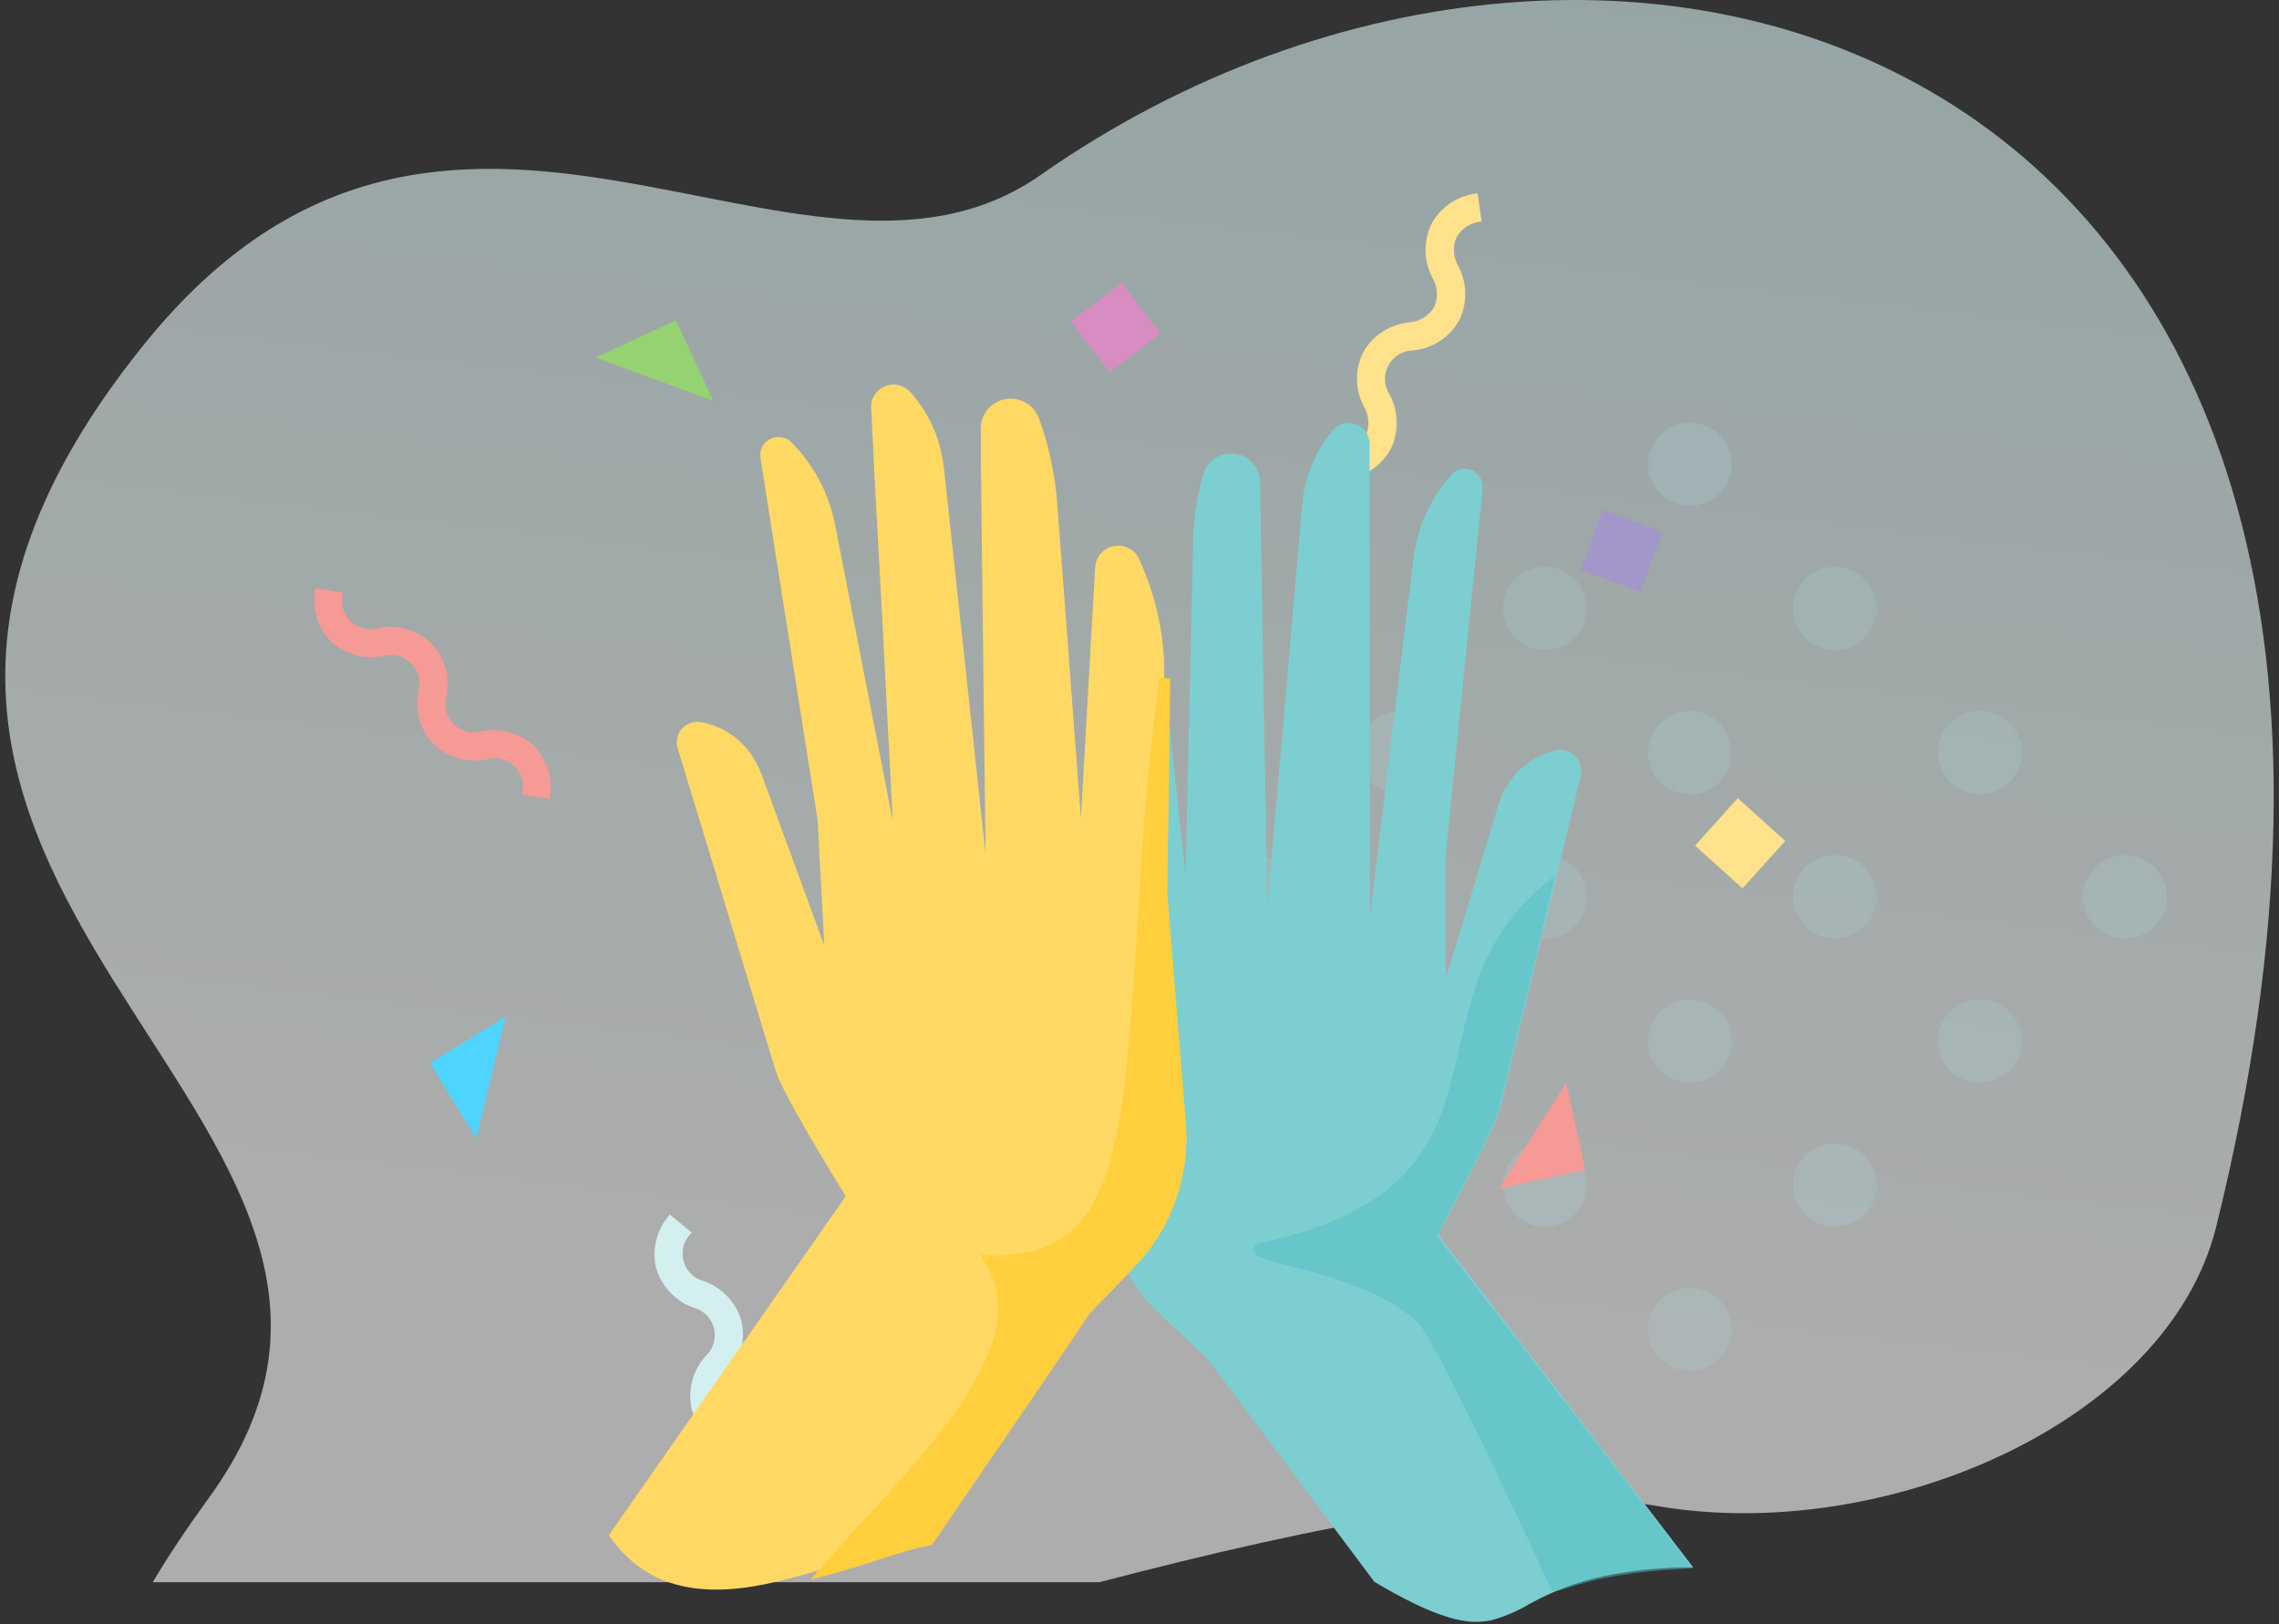
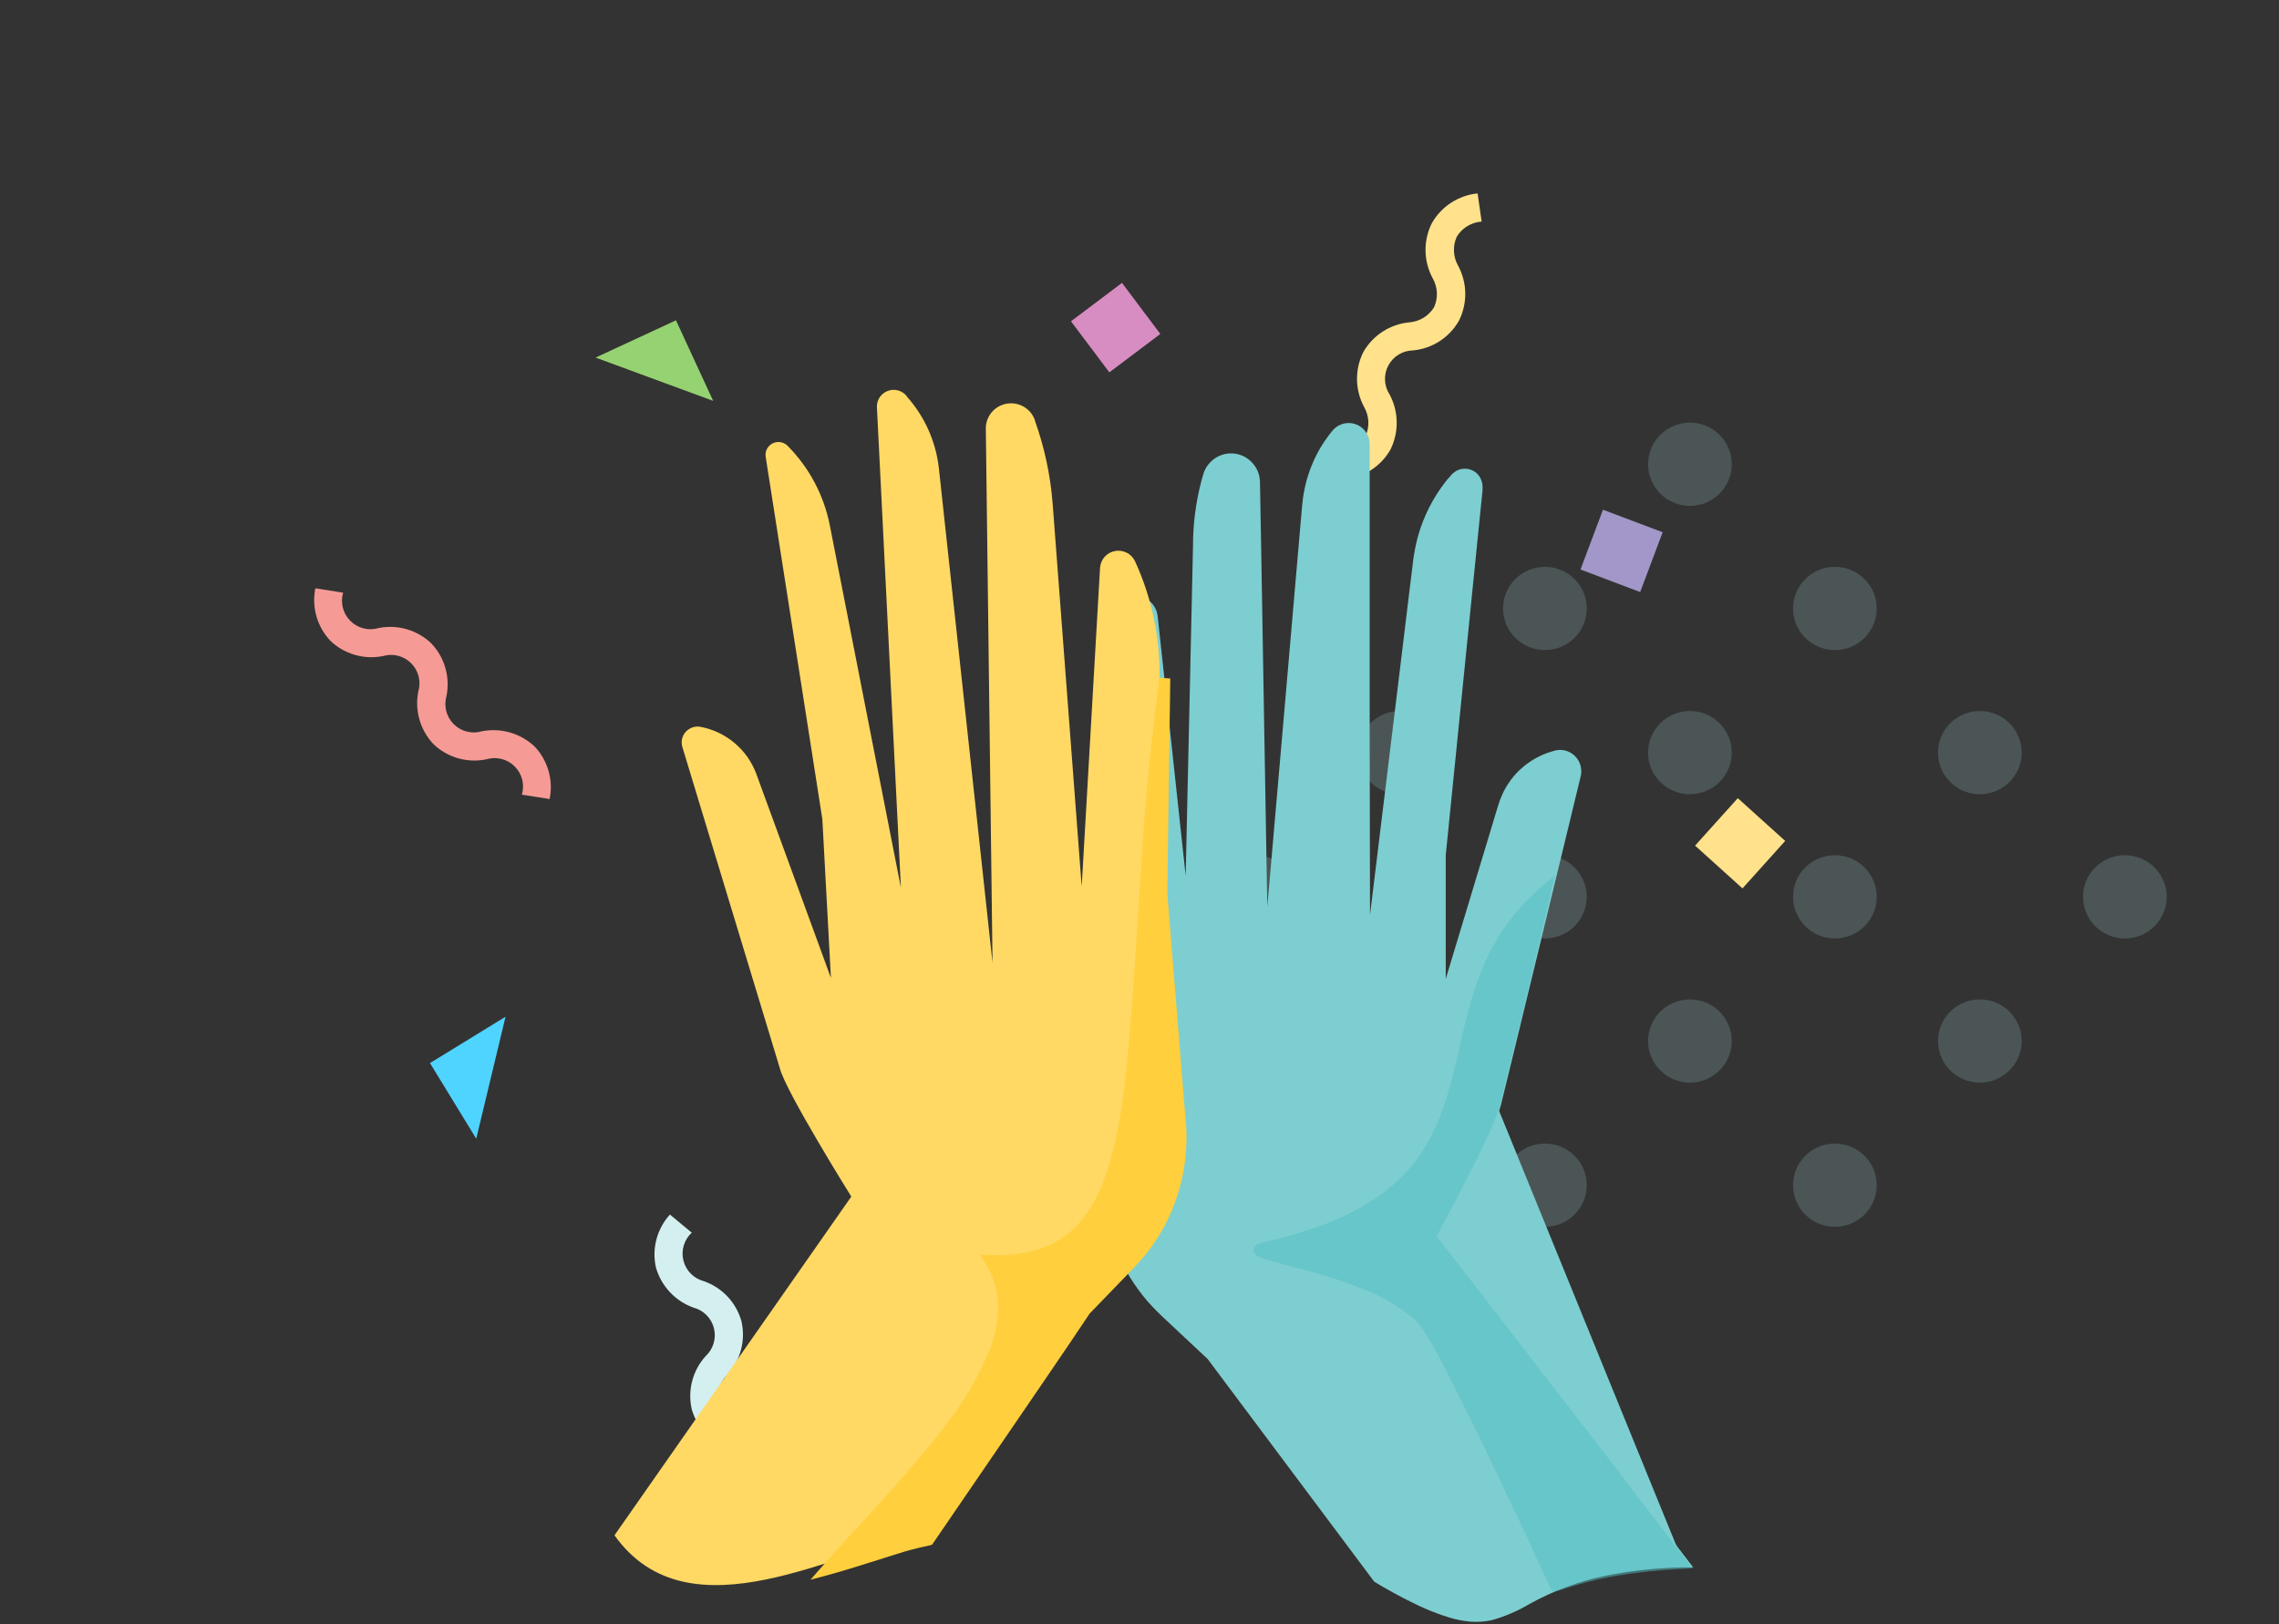
<svg xmlns="http://www.w3.org/2000/svg" width="216px" height="154px" viewBox="0 0 216 154">
  <rect x="0" y="0" width="216" height="154" fill="#333333" stroke="none" />
  <title>celebration-high-five (2)</title>
  <desc>Created with Sketch.</desc>
  <defs>
    <linearGradient x1="43.872%" y1="84.875%" x2="59.213%" y2="1.71%" id="linearGradient-1">
      <stop stop-color="#FFFFFF" offset="0%" />
      <stop stop-color="#D4EFEF" offset="100%" />
    </linearGradient>
  </defs>
  <g id="Page-1" stroke="none" stroke-width="1" fill="none" fill-rule="evenodd">
    <g id="Marketplace-Positioning@2x" transform="translate(-613, -1669)">
      <g id="celebration-high-five-(2)" transform="translate(613, 1669)">
-         <path d="M19.764,142.054 C17.65,144.968 15.895,147.6 14.479,150 L104.205,150 C125.065,144.555 144.64,140.635 157.08,142.78 C178.41,146.451 205.357,134.956 210.029,116.374 C237.843,4.239 153.286,-21.754 98.582,16.623 C75.91,32.409 42.563,-3.055 13.765,32.515 C-28.609,84.835 46.473,105.446 19.764,142.054 Z" id="Path" fill="url(#linearGradient-1)" opacity="0.6" />
        <g id="Group" opacity="0.2" transform="translate(114.5, 40)" fill="#A8DEE0">
          <ellipse id="Oval" cx="4.44" cy="45.026" rx="3.966" ry="3.945" />
          <ellipse id="Oval" cx="18.184" cy="31.353" rx="3.966" ry="3.945" />
          <ellipse id="Oval" cx="31.924" cy="17.686" rx="3.966" ry="3.945" />
          <ellipse id="Oval" cx="45.668" cy="4.013" rx="3.966" ry="3.945" />
          <ellipse id="Oval" cx="18.184" cy="58.694" rx="3.966" ry="3.945" />
          <ellipse id="Oval" cx="31.924" cy="45.026" rx="3.966" ry="3.945" />
          <ellipse id="Oval" cx="45.668" cy="31.353" rx="3.966" ry="3.945" />
          <ellipse id="Oval" cx="59.408" cy="17.686" rx="3.966" ry="3.945" />
          <ellipse id="Oval" cx="31.924" cy="72.361" rx="3.966" ry="3.945" />
          <ellipse id="Oval" cx="45.668" cy="58.694" rx="3.966" ry="3.945" />
          <ellipse id="Oval" cx="59.408" cy="45.026" rx="3.966" ry="3.945" />
          <ellipse id="Oval" cx="73.147" cy="31.353" rx="3.966" ry="3.945" />
-           <ellipse id="Oval" cx="45.668" cy="86.034" rx="3.966" ry="3.945" />
          <ellipse id="Oval" cx="59.408" cy="72.361" rx="3.966" ry="3.945" />
          <ellipse id="Oval" cx="73.147" cy="58.694" rx="3.966" ry="3.945" />
          <ellipse id="Oval" cx="86.892" cy="45.026" rx="3.966" ry="3.945" />
        </g>
        <g id="Group" transform="translate(29.5, 18)">
          <polygon id="Rectangle" fill="#FFE28B" transform="translate(135.428, 61.948) rotate(-47.98) translate(-135.428, -61.948) " points="132.404 58.924 138.457 58.919 138.452 64.971 132.399 64.976" />
          <polygon id="Rectangle" fill="#D78DC1" transform="translate(76.24, 13.06) rotate(-126.94) translate(-76.24, -13.06) " points="73.21 10.032 79.264 10.037 79.269 16.088 73.215 16.083" />
          <polygon id="Rectangle" fill="#A297C8" transform="translate(124.19, 34.227) rotate(20.64) translate(-124.19, -34.227) " points="121.164 31.197 127.213 31.2 127.216 37.257 121.168 37.253" />
          <polygon id="Path" fill="#95D272" points="38.095 20.007 26.947 15.9 34.568 12.368" />
          <polygon id="Path" fill="#4FD4FF" points="18.416 78.389 15.637 89.956 11.253 82.786" />
          <path d="M106.205,3.163 C107.108,1.57 108.727,0.516 110.547,0.337 L110.926,3.005 C109.958,3.073 109.081,3.605 108.574,4.434 C108.17,5.321 108.217,6.349 108.7,7.196 C109.57,8.812 109.602,10.751 108.784,12.394 C107.882,13.99 106.259,15.045 104.437,15.22 C103.449,15.231 102.546,15.781 102.082,16.654 C101.618,17.528 101.668,18.585 102.211,19.411 C103.071,21.032 103.101,22.969 102.289,24.615 C101.386,26.21 99.764,27.264 97.942,27.441 L97.563,24.778 C98.533,24.709 99.41,24.177 99.921,23.35 C100.325,22.461 100.276,21.433 99.789,20.587 C98.918,18.969 98.889,17.027 99.711,15.384 C100.614,13.79 102.237,12.738 104.058,12.563 C105.027,12.492 105.903,11.961 106.416,11.134 C106.82,10.246 106.771,9.217 106.284,8.372 C105.412,6.752 105.383,4.809 106.205,3.163 Z" id="Path" fill="#FFE28B" />
          <path d="M44.163,120.686 C44.562,122.475 44.067,124.347 42.837,125.705 L40.768,123.986 C41.493,123.313 41.792,122.298 41.55,121.339 C41.308,120.38 40.562,119.63 39.605,119.384 C37.877,118.771 36.554,117.356 36.058,115.588 C35.655,113.799 36.148,111.926 37.379,110.569 C38.107,109.898 38.409,108.881 38.166,107.921 C37.923,106.96 37.175,106.21 36.216,105.967 C34.492,105.344 33.172,103.93 32.668,102.165 C32.266,100.376 32.761,98.502 33.995,97.147 L36.063,98.865 C35.335,99.536 35.032,100.551 35.274,101.512 C35.516,102.472 36.263,103.223 37.221,103.468 C38.953,104.076 40.279,105.493 40.774,107.263 C41.185,109.052 40.7,110.929 39.474,112.293 C38.749,112.966 38.45,113.981 38.692,114.94 C38.934,115.899 39.68,116.649 40.637,116.895 C42.357,117.511 43.672,118.924 44.163,120.686 Z" id="Path" fill="#D4EFEF" />
          <path d="M1.821,42.761 C0.56,41.432 0.025,39.57 0.389,37.774 L3.021,38.19 C2.743,39.14 3.006,40.166 3.706,40.865 C4.406,41.564 5.431,41.824 6.379,41.543 C8.175,41.182 10.034,41.719 11.363,42.982 C12.636,44.307 13.18,46.172 12.821,47.975 C12.541,48.924 12.802,49.951 13.501,50.651 C14.201,51.35 15.226,51.61 16.174,51.328 C17.971,50.979 19.826,51.514 21.163,52.767 C22.425,54.096 22.959,55.958 22.595,57.754 L19.963,57.338 C20.244,56.388 19.983,55.361 19.283,54.662 C18.584,53.962 17.558,53.703 16.611,53.985 C14.799,54.365 12.917,53.827 11.579,52.546 C10.32,51.213 9.787,49.351 10.147,47.553 C10.428,46.604 10.167,45.577 9.467,44.877 C8.768,44.178 7.742,43.918 6.795,44.2 C5.002,44.556 3.148,44.02 1.821,42.761 Z" id="Path" fill="#F69A95" />
-           <polygon id="Path" fill="#F69A95" points="112.558 94.716 118.937 84.684 120.758 92.897" />
        </g>
        <g id="Group" transform="translate(103.5, 40)" fill="#7DCED0">
-           <path d="M27.025,109.635 L11.28,88.524 L6.798,84.355 C3.23,81.009 1.268,76.269 1.417,71.356 L2.092,49.479 L0.79,29.107 C0.551,25.329 1.14,21.545 2.515,18.024 C2.801,17.279 3.556,16.828 4.341,16.933 C5.125,17.039 5.737,17.672 5.82,18.467 L9.115,48.709 L9.967,11.131 C10.013,9.087 10.329,7.058 10.908,5.098 C11.242,3.971 12.341,3.258 13.496,3.418 C14.651,3.579 15.517,4.566 15.536,5.742 L16.347,53.627 L20.321,7.917 C20.535,5.513 21.445,3.227 22.936,1.341 L23.082,1.156 C23.491,0.599 24.21,0.375 24.858,0.602 C25.507,0.829 25.933,1.456 25.911,2.148 L25.87,55.063 L30.958,13.11 C31.31,10.21 32.527,7.486 34.446,5.299 C34.796,4.915 35.35,4.799 35.823,5.01 C36.296,5.221 36.583,5.713 36.538,6.233 L33.023,40.977 L33.023,56.113 L38.98,36.417 C39.703,34.054 41.604,32.25 43.984,31.667 C44.491,31.539 45.027,31.689 45.396,32.062 C45.765,32.435 45.916,32.975 45.793,33.487 L38.258,64.521 C37.85,66.716 32.202,77.093 32.202,77.093 L56.038,108.147 C36.365,108.611 42.17,118.486 27.025,109.635 Z" id="Path" />
+           <path d="M27.025,109.635 L11.28,88.524 L6.798,84.355 C3.23,81.009 1.268,76.269 1.417,71.356 L2.092,49.479 L0.79,29.107 C0.551,25.329 1.14,21.545 2.515,18.024 C2.801,17.279 3.556,16.828 4.341,16.933 C5.125,17.039 5.737,17.672 5.82,18.467 L9.115,48.709 L9.967,11.131 C10.013,9.087 10.329,7.058 10.908,5.098 C11.242,3.971 12.341,3.258 13.496,3.418 C14.651,3.579 15.517,4.566 15.536,5.742 L16.347,53.627 L20.321,7.917 C20.535,5.513 21.445,3.227 22.936,1.341 L23.082,1.156 C23.491,0.599 24.21,0.375 24.858,0.602 C25.507,0.829 25.933,1.456 25.911,2.148 L25.87,55.063 L30.958,13.11 C31.31,10.21 32.527,7.486 34.446,5.299 C34.796,4.915 35.35,4.799 35.823,5.01 C36.296,5.221 36.583,5.713 36.538,6.233 L33.023,40.977 L33.023,56.113 L38.98,36.417 C39.703,34.054 41.604,32.25 43.984,31.667 C44.491,31.539 45.027,31.689 45.396,32.062 C45.765,32.435 45.916,32.975 45.793,33.487 L38.258,64.521 L56.038,108.147 C36.365,108.611 42.17,118.486 27.025,109.635 Z" id="Path" />
          <path d="M26.748,109.952 L10.935,88.809 L10.987,88.867 L7.122,85.247 C6.458,84.645 5.826,84.007 5.229,83.336 C4.644,82.643 4.107,81.91 3.624,81.141 C2.675,79.594 1.969,77.908 1.532,76.142 C1.093,74.377 0.917,72.556 1.009,70.738 L1.647,49.463 L1.647,49.506 L0.601,32.849 L0.345,28.679 C0.281,27.27 0.332,25.858 0.497,24.457 C0.66,23.053 0.934,21.664 1.318,20.304 C1.511,19.623 1.731,18.953 1.977,18.288 C2.045,18.119 2.092,17.976 2.175,17.76 C2.265,17.568 2.382,17.391 2.521,17.232 C2.951,16.74 3.582,16.474 4.232,16.511 C4.882,16.548 5.479,16.884 5.852,17.422 C5.973,17.599 6.068,17.793 6.134,17.997 C6.188,18.19 6.223,18.388 6.239,18.588 L6.354,19.644 L6.798,23.75 L7.692,32.041 L9.481,48.635 L8.749,48.666 L9.298,24.082 L9.57,11.791 C9.566,9.708 9.832,7.634 10.359,5.621 C10.433,5.362 10.49,5.13 10.579,4.856 C10.673,4.574 10.813,4.31 10.992,4.074 C11.539,3.35 12.403,2.943 13.303,2.985 C14.204,3.027 15.027,3.513 15.505,4.286 C15.663,4.537 15.778,4.814 15.845,5.104 C15.905,5.381 15.932,5.664 15.923,5.948 L15.95,7.489 L16.007,10.561 L16.112,16.709 L16.321,29.001 L16.744,53.591 L15.955,53.559 L18.339,26.114 L19.526,12.392 L19.824,8.962 C19.877,8.392 19.913,7.827 19.992,7.231 C20.075,6.645 20.196,6.065 20.353,5.494 C20.673,4.351 21.15,3.258 21.77,2.248 C22.088,1.743 22.437,1.258 22.816,0.797 C23.359,0.163 24.236,-0.063 25.014,0.228 C25.793,0.519 26.311,1.268 26.314,2.106 L26.314,13.717 L26.314,27.487 L26.361,55.026 L25.347,54.963 L28.035,32.891 L29.379,21.855 L30.043,16.361 L30.383,13.601 C30.478,12.653 30.653,11.716 30.906,10.798 C31.427,8.955 32.298,7.231 33.468,5.721 C33.609,5.531 33.761,5.346 33.918,5.193 C34.092,4.951 34.319,4.753 34.582,4.613 C35.175,4.317 35.885,4.396 36.402,4.813 C36.646,5.02 36.828,5.293 36.924,5.6 C36.978,5.753 37.008,5.913 37.013,6.075 C37.019,6.156 37.019,6.237 37.013,6.317 L37.013,6.492 L36.872,7.874 L35.753,18.958 L33.525,41.082 L33.525,56.171 L32.553,56.024 L38.112,37.625 L38.457,36.475 C38.575,36.066 38.723,35.668 38.901,35.282 C39.261,34.499 39.753,33.784 40.355,33.171 C40.963,32.558 41.671,32.055 42.447,31.683 C42.829,31.494 43.228,31.342 43.639,31.229 L43.958,31.139 C44.089,31.112 44.222,31.098 44.355,31.097 C44.622,31.097 44.887,31.149 45.135,31.25 C45.893,31.568 46.384,32.32 46.374,33.15 C46.374,33.285 46.358,33.419 46.327,33.551 L46.254,33.857 L45.689,36.19 L44.559,40.861 L40.031,59.533 L38.891,64.199 C38.802,64.612 38.689,65.019 38.551,65.418 C38.415,65.819 38.253,66.194 38.096,66.569 C37.777,67.318 37.437,68.046 37.087,68.775 C35.69,71.667 34.195,74.501 32.668,77.319 L32.626,76.792 L56.425,107.878 L56.974,108.596 L56.08,108.596 C53.549,108.64 51.027,108.913 48.544,109.414 C46.078,109.941 43.701,110.83 41.49,112.052 C40.355,112.73 39.136,113.253 37.866,113.609 C37.197,113.748 36.512,113.792 35.832,113.741 C35.167,113.676 34.511,113.547 33.871,113.356 C32.623,112.97 31.41,112.475 30.247,111.878 C29.666,111.593 29.096,111.293 28.526,110.981 C27.956,110.67 27.323,110.306 26.748,109.952 Z M27.302,109.319 L28.871,110.211 C29.431,110.511 29.99,110.812 30.56,111.092 C31.679,111.663 32.844,112.137 34.043,112.506 C34.631,112.68 35.233,112.799 35.842,112.86 C36.439,112.903 37.039,112.864 37.625,112.744 C38.821,112.401 39.967,111.902 41.035,111.261 C42.175,110.639 43.354,110.092 44.565,109.625 C45.784,109.168 47.033,108.8 48.304,108.522 C50.848,108.007 53.433,107.721 56.027,107.667 L55.703,108.358 L31.862,77.298 L31.69,77.077 L31.826,76.829 C33.342,74.021 34.833,71.187 36.213,68.321 C36.558,67.598 36.893,66.88 37.202,66.152 C37.353,65.787 37.51,65.423 37.63,65.064 C37.756,64.702 37.859,64.332 37.939,63.956 L39.074,59.285 L43.602,40.597 L44.737,35.921 L45.302,33.588 L45.37,33.303 C45.378,33.233 45.378,33.162 45.37,33.092 C45.374,32.951 45.349,32.811 45.297,32.68 C45.192,32.414 44.984,32.203 44.721,32.094 C44.592,32.04 44.454,32.013 44.314,32.015 C44.244,32.007 44.174,32.007 44.104,32.015 L43.843,32.084 C43.484,32.188 43.134,32.322 42.797,32.485 C42.124,32.809 41.512,33.249 40.988,33.783 C40.461,34.316 40.031,34.938 39.717,35.62 C39.558,35.96 39.427,36.313 39.325,36.675 L38.974,37.826 L33.468,56.256 L32.584,59.185 L32.584,40.94 L34.812,18.815 L35.936,7.732 L36.077,6.349 L36.077,6.175 C36.083,6.068 36.071,5.961 36.041,5.858 C35.994,5.722 35.911,5.601 35.8,5.51 C35.572,5.328 35.261,5.296 35,5.426 C34.852,5.508 34.727,5.626 34.634,5.769 C34.488,5.938 34.346,6.112 34.21,6.296 C33.118,7.71 32.305,9.323 31.815,11.046 C31.582,11.911 31.419,12.794 31.329,13.685 L30.994,16.446 L30.33,22.019 L28.986,33.055 L26.298,55.126 L25.425,55.074 L25.383,27.534 L25.383,13.764 L25.383,6.903 L25.383,2.153 C25.387,2.055 25.375,1.957 25.347,1.863 C25.245,1.479 24.938,1.185 24.552,1.103 C24.167,1.016 23.766,1.147 23.506,1.446 C23.163,1.869 22.847,2.313 22.559,2.776 C21.978,3.718 21.531,4.738 21.231,5.806 C21.091,6.326 20.987,6.855 20.917,7.389 C20.844,7.917 20.808,8.508 20.755,9.078 L20.452,12.508 L19.249,26.231 L16.849,53.675 L15.876,53.638 L15.458,29.028 L15.259,16.731 L15.165,10.598 L15.113,7.521 L15.113,5.985 C15.118,5.762 15.098,5.539 15.055,5.32 C15.007,5.119 14.927,4.927 14.82,4.75 C14.429,4.117 13.712,3.767 12.978,3.852 C12.244,3.936 11.623,4.44 11.384,5.146 C11.316,5.357 11.243,5.621 11.18,5.858 C10.667,7.807 10.409,9.816 10.412,11.833 L10.124,24.125 L9.549,48.709 L8.728,48.746 L6.903,32.152 L5.988,23.861 L5.533,19.712 L5.418,18.657 C5.409,18.514 5.385,18.372 5.344,18.235 C5.306,18.111 5.249,17.994 5.177,17.886 C4.913,17.511 4.471,17.307 4.017,17.351 C3.563,17.396 3.167,17.683 2.981,18.103 C2.928,18.224 2.866,18.414 2.808,18.562 C2.568,19.201 2.353,19.85 2.175,20.509 C1.803,21.824 1.539,23.167 1.386,24.526 C1.232,25.883 1.189,27.251 1.255,28.616 L1.517,32.77 L2.599,49.426 L2.599,49.474 L1.945,70.749 C1.726,74.224 2.588,77.681 4.408,80.639 C4.864,81.369 5.373,82.064 5.93,82.719 C6.504,83.368 7.113,83.985 7.755,84.566 L11.614,88.192 L11.641,88.223 L11.641,88.255 L27.302,109.319 Z" id="Shape" fill-rule="nonzero" />
        </g>
        <g id="Group" opacity="0.5" transform="translate(118.5, 83)" fill="#51BDC1">
          <path d="M28.875,67.51 C28.875,67.51 18.286,44.037 16.117,41.976 C10.867,36.957 -1.696,36.251 1.087,35.16 C27.169,29.577 14.506,12.314 28.208,1.086 L23.179,21.697 C22.769,23.89 17.099,34.253 17.099,34.253 L41.029,65.269 C36.582,65.517 32.886,66.055 28.875,67.51 Z" id="Path" />
          <path d="M28.718,67.895 C28.629,67.812 28.551,67.718 28.486,67.615 C28.454,67.562 28.424,67.508 28.397,67.452 L28.35,67.357 L28.203,67.025 L27.904,66.371 L27.3,65.064 L26.093,62.428 L23.625,57.236 C21.977,53.773 20.291,50.32 18.548,46.909 C18.102,46.066 17.666,45.217 17.194,44.39 C16.963,43.968 16.716,43.573 16.464,43.177 C16.353,42.99 16.224,42.814 16.081,42.65 C15.958,42.468 15.813,42.302 15.65,42.155 C14.226,40.935 12.607,39.964 10.862,39.282 C9.104,38.565 7.301,37.963 5.465,37.479 L2.688,36.746 C2.221,36.62 1.759,36.493 1.286,36.325 C1.01,36.242 0.751,36.112 0.52,35.94 C0.398,35.84 0.319,35.696 0.299,35.539 C0.292,35.36 0.37,35.188 0.509,35.075 C0.638,34.974 0.781,34.894 0.934,34.838 L0.977,34.838 C2.856,34.437 4.707,33.908 6.515,33.257 C8.322,32.63 10.048,31.788 11.655,30.748 C13.249,29.715 14.651,28.411 15.797,26.894 C16.911,25.345 17.777,23.63 18.364,21.813 C19.604,18.181 20.087,14.275 21.357,10.532 C21.969,8.644 22.832,6.848 23.924,5.192 C25.032,3.541 26.376,2.063 27.914,0.807 L28.875,0 L28.597,1.207 L26.586,9.768 C25.93,12.625 25.2,15.461 24.512,18.313 L23.987,20.421 L23.725,21.475 C23.642,21.854 23.535,22.228 23.404,22.593 C22.867,23.978 22.258,25.334 21.583,26.657 C20.276,29.293 18.91,31.886 17.509,34.474 L17.467,33.947 L29.453,49.445 C33.464,54.6 37.406,59.803 41.38,64.985 L41.906,65.691 L41.018,65.739 C38.969,65.827 36.927,66.034 34.902,66.361 C33.894,66.529 32.897,66.742 31.91,66.998 C31.416,67.13 30.922,67.267 30.434,67.42 L29.699,67.657 C29.38,67.766 29.051,67.846 28.718,67.895 Z M29.048,67.12 C29.176,67.004 29.324,66.913 29.484,66.851 L30.224,66.608 C30.749,66.45 31.227,66.308 31.736,66.171 C32.744,65.902 33.768,65.681 34.797,65.507 C36.853,65.164 38.926,64.94 41.008,64.837 L40.698,65.528 L16.737,34.527 L16.553,34.29 L16.695,34.021 C18.086,31.449 19.451,28.86 20.748,26.246 C21.389,24.939 22.034,23.61 22.528,22.287 C22.748,21.66 22.89,20.927 23.053,20.216 L23.578,18.075 C24.271,15.229 25,12.382 25.678,9.525 L27.694,0.954 L28.539,1.481 C27.072,2.68 25.787,4.086 24.722,5.656 C23.674,7.242 22.842,8.961 22.25,10.769 C21,14.396 20.512,18.286 19.226,22.045 C18.605,23.944 17.692,25.735 16.522,27.353 C15.31,28.947 13.83,30.317 12.149,31.401 C10.482,32.473 8.695,33.343 6.825,33.995 C4.976,34.644 3.087,35.172 1.171,35.576 L1.234,35.576 C1.168,35.599 1.107,35.631 1.05,35.671 C1.093,35.613 1.115,35.543 1.113,35.471 C1.106,35.42 1.088,35.371 1.06,35.328 C1.224,35.429 1.401,35.507 1.585,35.56 C2.011,35.713 2.467,35.84 2.924,35.966 L5.702,36.709 C7.575,37.19 9.416,37.789 11.214,38.502 C13.056,39.206 14.767,40.217 16.275,41.491 C16.469,41.668 16.644,41.864 16.8,42.076 C16.968,42.271 17.117,42.481 17.246,42.703 C17.514,43.114 17.771,43.531 18.008,43.952 C18.501,44.79 18.947,45.644 19.404,46.493 C21.21,49.904 22.837,53.388 24.481,56.862 L26.901,62.096 L28.098,64.732 L28.691,66.044 L28.985,66.703 L29.132,67.03 L29.164,67.093 C29.123,67.083 29.08,67.093 29.048,67.12 Z" id="Shape" fill-rule="nonzero" />
        </g>
        <g id="Group" transform="translate(57.5, 36)" fill="#FFD964">
          <path d="M30.107,109.534 L44.915,87.757 L49.209,83.357 C52.64,79.844 54.375,75.031 53.969,70.155 L52.16,48.452 L52.398,28.141 C52.445,24.373 51.652,20.641 50.076,17.213 C49.743,16.496 48.961,16.094 48.178,16.239 C47.395,16.384 46.811,17.039 46.761,17.828 L45.021,48.048 L42.271,11.784 C42.064,9.072 41.493,6.4 40.573,3.839 L40.573,3.802 C40.177,2.714 39.048,2.069 37.902,2.274 C36.755,2.479 35.924,3.475 35.935,4.632 L36.57,55.279 L31.482,8.36 C31.195,5.84 30.129,3.47 28.431,1.575 L28.431,1.544 C27.992,1.006 27.25,0.815 26.603,1.075 C25.957,1.334 25.556,1.983 25.617,2.673 L27.886,48.158 L21.154,13.832 C20.599,10.974 19.206,8.344 17.15,6.27 C16.777,5.89 16.199,5.796 15.723,6.036 C15.246,6.277 14.983,6.797 15.072,7.32 L20.44,41.652 L21.254,56.712 L14.189,37.388 C13.341,35.076 11.333,33.376 8.9,32.909 C8.382,32.812 7.85,32.99 7.496,33.38 C7.143,33.769 7.02,34.313 7.171,34.815 L16.41,65.272 C16.939,67.435 23.185,77.444 23.185,77.444 L0.74,109.555 C7.875,119.568 22.048,110.731 30.107,109.534 Z" id="Path" />
-           <path d="M29.88,109.182 L44.534,87.516 L44.534,87.484 L44.566,87.453 L48.268,83.651 C48.886,83.039 49.471,82.394 50.018,81.718 C50.546,81.038 51.023,80.32 51.446,79.571 C53.135,76.53 53.826,73.042 53.424,69.593 L51.658,48.484 L51.658,48.442 L51.875,31.838 L51.922,27.695 C51.911,24.967 51.454,22.259 50.568,19.676 C50.351,19.03 50.098,18.395 49.828,17.77 C49.759,17.623 49.685,17.444 49.627,17.324 C49.565,17.207 49.486,17.099 49.394,17.003 C49.112,16.714 48.711,16.57 48.308,16.612 C47.904,16.654 47.542,16.878 47.326,17.218 C47.253,17.331 47.2,17.456 47.168,17.586 C47.131,17.727 47.113,17.871 47.115,18.017 L47.051,19.067 L46.808,23.215 L46.343,31.507 L45.375,48.085 L44.629,48.085 L42.694,22.69 L42.212,16.342 L41.969,13.191 C41.885,12.141 41.826,11.09 41.673,10.04 C41.4,7.953 40.904,5.9 40.192,3.917 C39.87,3.053 38.992,2.522 38.071,2.633 C37.149,2.744 36.426,3.469 36.321,4.385 L36.961,55.274 L36.163,55.321 L33.317,29.406 L31.911,16.447 L31.202,9.977 L31.027,8.36 C30.97,7.829 30.876,7.303 30.747,6.784 C30.493,5.764 30.102,4.782 29.584,3.865 C29.326,3.407 29.038,2.967 28.722,2.547 C28.558,2.337 28.399,2.127 28.225,1.932 L28.092,1.78 C28.055,1.743 28.024,1.707 27.987,1.675 C27.909,1.608 27.824,1.55 27.733,1.502 C27.365,1.318 26.927,1.337 26.576,1.551 C26.225,1.764 26.011,2.143 26.009,2.552 L26.331,9.042 L27.013,22.06 L28.378,48.085 L27.357,48.211 L23.465,28.225 L21.519,18.248 C21.191,16.599 20.884,14.892 20.535,13.28 C20.15,11.681 19.488,10.16 18.578,8.785 C18.128,8.097 17.616,7.451 17.05,6.853 L16.838,6.632 C16.791,6.581 16.738,6.535 16.68,6.496 C16.571,6.429 16.448,6.391 16.32,6.385 C16.061,6.373 15.815,6.499 15.675,6.716 C15.604,6.822 15.566,6.946 15.564,7.073 C15.552,7.146 15.552,7.221 15.564,7.294 L15.612,7.609 L15.807,8.864 L16.204,11.379 L17.79,21.435 L20.963,41.552 L20.963,41.6 L21.767,56.644 L21.947,59.984 L20.794,56.833 L14.189,38.858 L13.776,37.735 C13.651,37.375 13.501,37.024 13.327,36.684 C12.975,36.031 12.511,35.443 11.957,34.946 C11.403,34.451 10.768,34.051 10.08,33.765 C9.738,33.622 9.384,33.509 9.022,33.429 C8.938,33.429 8.826,33.382 8.763,33.376 C8.696,33.368 8.629,33.368 8.562,33.376 C8.43,33.384 8.301,33.416 8.181,33.471 C7.933,33.584 7.742,33.793 7.652,34.048 C7.61,34.173 7.594,34.306 7.605,34.437 C7.61,34.502 7.621,34.567 7.637,34.631 L7.721,34.904 L8.414,37.194 L9.81,41.778 L15.379,60.11 L16.77,64.694 C16.866,65.052 16.986,65.402 17.129,65.744 C17.277,66.096 17.441,66.453 17.616,66.795 C17.965,67.498 18.346,68.197 18.726,68.895 C20.271,71.673 21.9,74.409 23.592,77.124 L23.766,77.407 L23.581,77.675 L1.1,109.759 L1.1,109.234 C1.821,110.268 2.715,111.17 3.744,111.902 C4.778,112.623 5.941,113.142 7.171,113.43 C9.646,114.029 12.28,113.808 14.818,113.309 C17.374,112.76 19.894,112.059 22.365,111.209 C23.618,110.804 24.872,110.389 26.141,110.011 C26.775,109.828 27.415,109.644 28.066,109.486 C28.388,109.408 28.711,109.334 29.044,109.266 L29.536,109.171 L29.658,109.171 L29.726,109.171 C29.778,109.169 29.829,109.173 29.88,109.182 Z M30.329,109.891 C30.218,109.925 30.105,109.953 29.991,109.975 L29.695,110.032 L29.219,110.122 C28.901,110.185 28.589,110.258 28.272,110.337 C27.643,110.489 27.019,110.668 26.389,110.862 C25.136,111.235 23.893,111.65 22.64,112.054 C20.136,112.918 17.582,113.634 14.993,114.197 C12.386,114.722 9.641,114.958 6.97,114.323 C5.633,114.007 4.368,113.444 3.242,112.663 C2.128,111.873 1.159,110.9 0.375,109.786 L0.201,109.544 L0.375,109.297 L22.814,77.192 L22.814,77.659 C21.133,74.939 19.477,72.203 17.912,69.399 C17.526,68.695 17.145,67.987 16.78,67.262 C16.6,66.905 16.426,66.537 16.251,66.154 C16.093,65.767 15.959,65.371 15.85,64.967 L14.459,60.388 L8.895,42.062 L7.499,37.483 L6.806,35.183 L6.716,34.889 C6.679,34.764 6.658,34.635 6.653,34.505 C6.633,34.247 6.667,33.988 6.753,33.744 C6.923,33.248 7.288,32.841 7.763,32.615 C8.119,32.449 8.517,32.392 8.906,32.452 C9.033,32.452 9.117,32.499 9.228,32.52 C9.646,32.614 10.054,32.742 10.45,32.904 C12.032,33.569 13.338,34.751 14.152,36.254 C14.356,36.626 14.533,37.012 14.681,37.409 L15.088,38.533 L21.683,56.529 L20.794,56.707 L19.985,41.668 L19.985,41.715 L16.812,21.598 L15.225,11.542 L14.834,9.027 L14.638,7.766 L14.591,7.457 C14.565,7.322 14.555,7.184 14.559,7.047 C14.572,6.752 14.663,6.466 14.824,6.217 C15.163,5.691 15.767,5.394 16.394,5.445 C16.835,5.463 17.251,5.652 17.552,5.971 L17.78,6.207 C18.382,6.846 18.928,7.537 19.409,8.271 C20.378,9.735 21.085,11.356 21.498,13.06 C21.863,14.761 22.159,16.399 22.492,18.074 L24.433,28.052 L28.325,48.037 L27.442,48.142 L26.088,22.118 L25.385,9.126 L25.067,2.594 C25.056,1.855 25.437,1.165 26.07,0.777 C26.703,0.388 27.495,0.358 28.156,0.698 C28.32,0.778 28.471,0.88 28.605,1.003 C28.674,1.062 28.74,1.125 28.801,1.192 L28.938,1.35 C29.124,1.565 29.298,1.785 29.467,2.011 C29.806,2.465 30.115,2.941 30.393,3.434 C30.953,4.423 31.374,5.483 31.646,6.585 C31.786,7.134 31.887,7.692 31.948,8.255 L32.127,9.877 L32.825,16.357 L34.222,29.312 L37.019,55.226 L36.036,55.289 L35.729,29.821 L35.575,17.087 L35.501,10.718 L35.464,7.535 L35.464,5.96 L35.464,5.162 C35.449,4.879 35.449,4.595 35.464,4.311 C35.571,3.349 36.165,2.508 37.04,2.082 C37.915,1.657 38.949,1.705 39.78,2.211 C40.328,2.543 40.746,3.05 40.964,3.65 C41.702,5.679 42.22,7.781 42.509,9.919 C42.662,10.97 42.725,12.062 42.805,13.112 L43.043,16.263 L43.524,22.611 L45.428,48.011 L44.582,48.011 L45.523,31.433 L45.988,23.142 L46.226,18.999 L46.285,17.948 C46.288,17.745 46.315,17.542 46.364,17.345 C46.418,17.133 46.506,16.931 46.623,16.746 C47.105,15.985 48.009,15.597 48.897,15.769 C49.332,15.85 49.731,16.063 50.039,16.378 C50.193,16.534 50.323,16.711 50.425,16.903 C50.521,17.092 50.574,17.234 50.653,17.429 C50.938,18.074 51.182,18.726 51.425,19.392 C51.888,20.726 52.241,22.094 52.483,23.483 C52.722,24.871 52.845,26.276 52.853,27.684 L52.816,31.843 L52.641,48.447 L52.641,48.405 L54.387,69.509 C54.583,71.31 54.506,73.13 54.159,74.908 C53.802,76.69 53.169,78.406 52.282,79.996 C51.832,80.785 51.327,81.541 50.769,82.259 C50.199,82.959 49.592,83.629 48.95,84.265 L45.248,88.062 L45.301,87.999 L30.329,109.891 Z" id="Shape" fill-rule="nonzero" />
        </g>
        <g id="Group" transform="translate(76.5, 64)" fill="#FFCF3D">
          <path d="M11.61,82.09 L26.434,60.211 L30.732,55.789 C34.167,52.26 35.904,47.425 35.497,42.525 L33.686,20.719 L33.925,0.311 C29.298,34.764 34.406,56.037 17.248,55.425 C22.765,63.978 9.746,75.638 1.588,84.998 C6.305,83.742 8.386,82.702 11.61,82.09 Z" id="Path" />
          <path d="M11.377,81.742 L18.699,70.837 C21.145,67.207 23.575,63.571 26.047,59.963 L26.074,59.931 L26.1,59.905 L29.806,56.1 C30.429,55.486 31.019,54.84 31.574,54.164 C32.106,53.481 32.587,52.759 33.014,52.006 C34.723,48.958 35.428,45.451 35.031,41.982 L33.247,20.777 L33.247,20.74 L33.475,0.332 L34.29,0.396 C33.602,5.572 33.072,10.768 32.739,15.981 C32.405,21.194 32.093,26.412 31.712,31.635 C31.516,34.273 31.294,36.864 30.96,39.47 C30.664,42.101 30.132,44.7 29.372,47.237 C28.974,48.528 28.425,49.767 27.736,50.93 C27.036,52.117 26.105,53.154 24.999,53.98 C23.874,54.786 22.594,55.351 21.24,55.641 C19.911,55.922 18.552,56.034 17.195,55.974 L17.645,55.188 C18.511,56.51 19,58.042 19.059,59.62 C19.084,61.171 18.813,62.712 18.259,64.162 C17.201,67.043 15.501,69.56 13.696,71.939 C10.048,76.688 5.813,80.909 1.906,85.319 L1.445,84.581 C3.124,84.143 4.775,83.642 6.432,83.098 C7.264,82.829 8.1,82.571 8.947,82.317 C9.371,82.196 9.799,82.08 10.228,81.98 L10.879,81.832 C11.042,81.787 11.209,81.757 11.377,81.742 Z M11.843,82.444 C11.589,82.518 11.314,82.586 11.059,82.634 L10.429,82.782 C10.011,82.882 9.598,82.993 9.185,83.114 C8.359,83.357 7.534,83.642 6.702,83.895 C5.045,84.422 3.367,84.95 1.668,85.409 L0.318,85.768 L1.239,84.713 C5.162,80.239 9.371,76.039 12.944,71.348 C14.775,69.074 16.261,66.545 17.354,63.84 C17.867,62.506 18.121,61.086 18.101,59.657 C18.052,58.247 17.62,56.878 16.851,55.694 L16.391,54.987 L17.243,54.987 C18.516,55.043 19.792,54.939 21.039,54.676 C22.264,54.413 23.423,53.904 24.443,53.178 C26.471,51.7 27.688,49.342 28.472,46.92 C29.214,44.44 29.733,41.9 30.023,39.328 C30.356,36.748 30.552,34.147 30.769,31.546 C31.151,26.338 31.452,21.11 31.802,15.886 C32.151,10.663 32.691,5.445 33.39,0.253 L34.417,0.327 L34.136,20.73 L34.136,20.687 L35.846,41.897 C36.247,45.533 35.523,49.204 33.771,52.418 C33.326,53.213 32.824,53.975 32.268,54.697 C31.703,55.403 31.101,56.078 30.462,56.718 L26.756,60.553 L26.809,60.485 C24.348,64.178 21.833,67.829 19.334,71.491 L11.843,82.444 Z" id="Shape" fill-rule="nonzero" />
        </g>
      </g>
    </g>
  </g>
</svg>